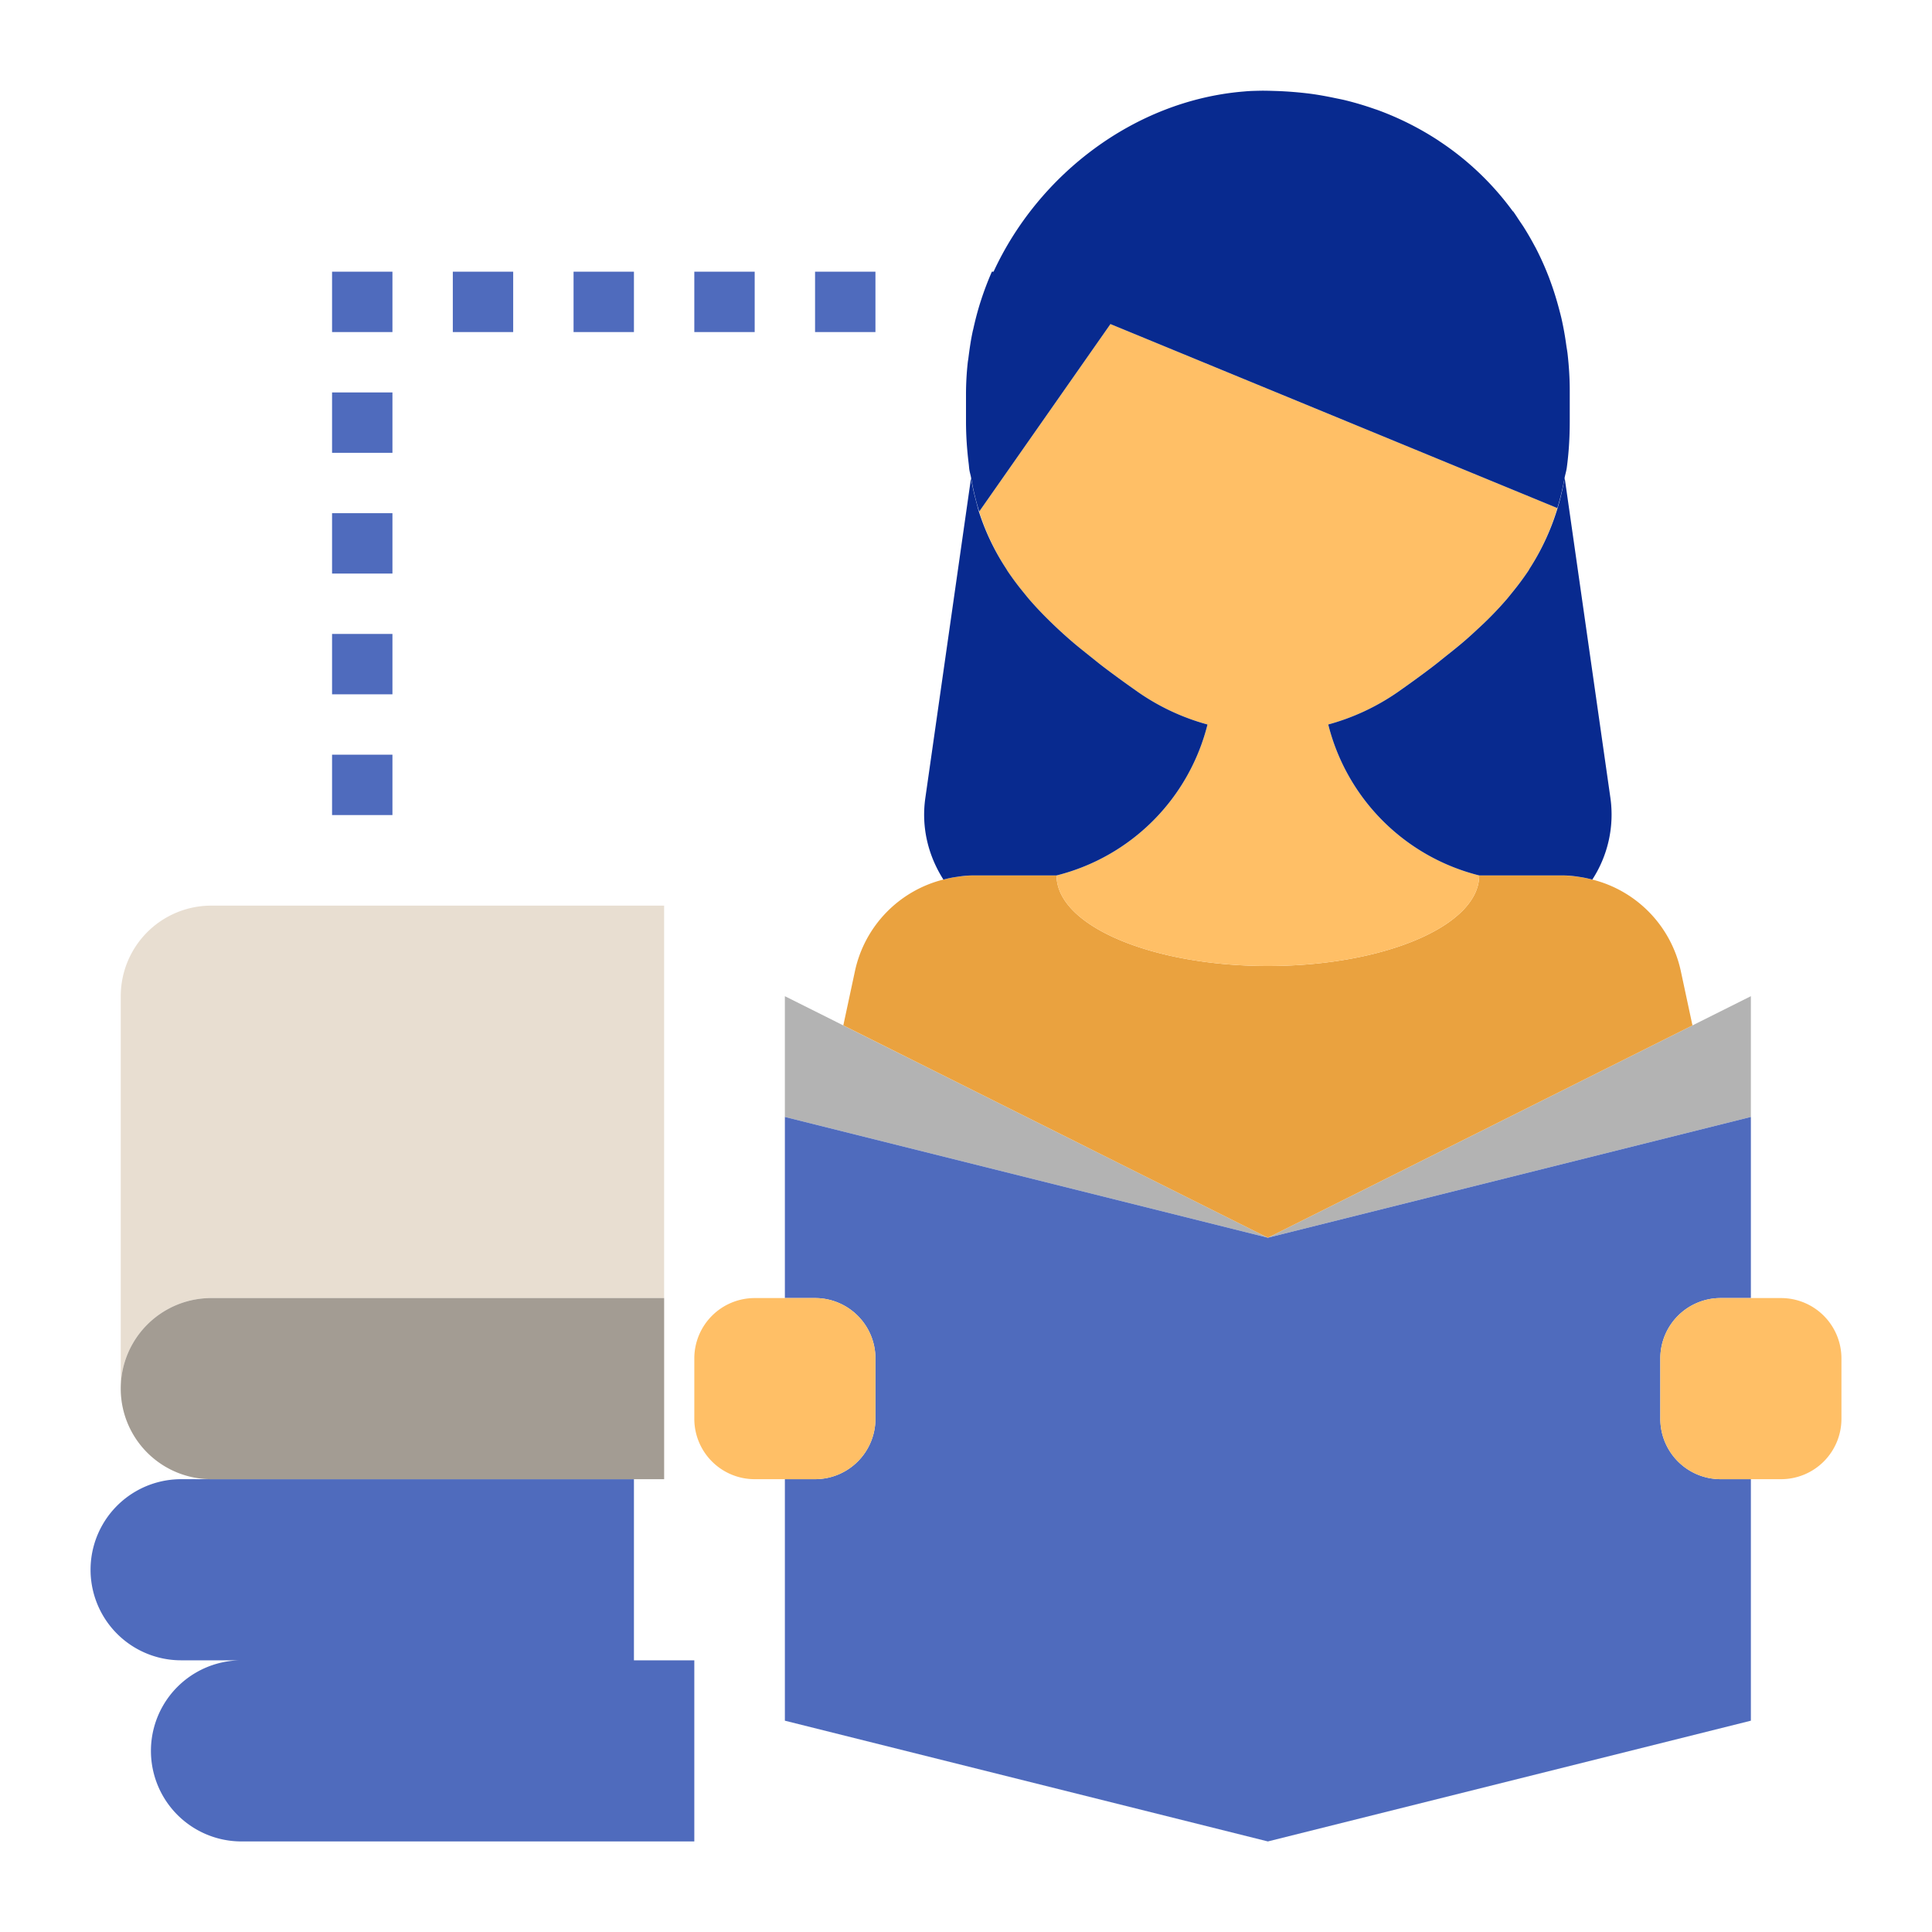
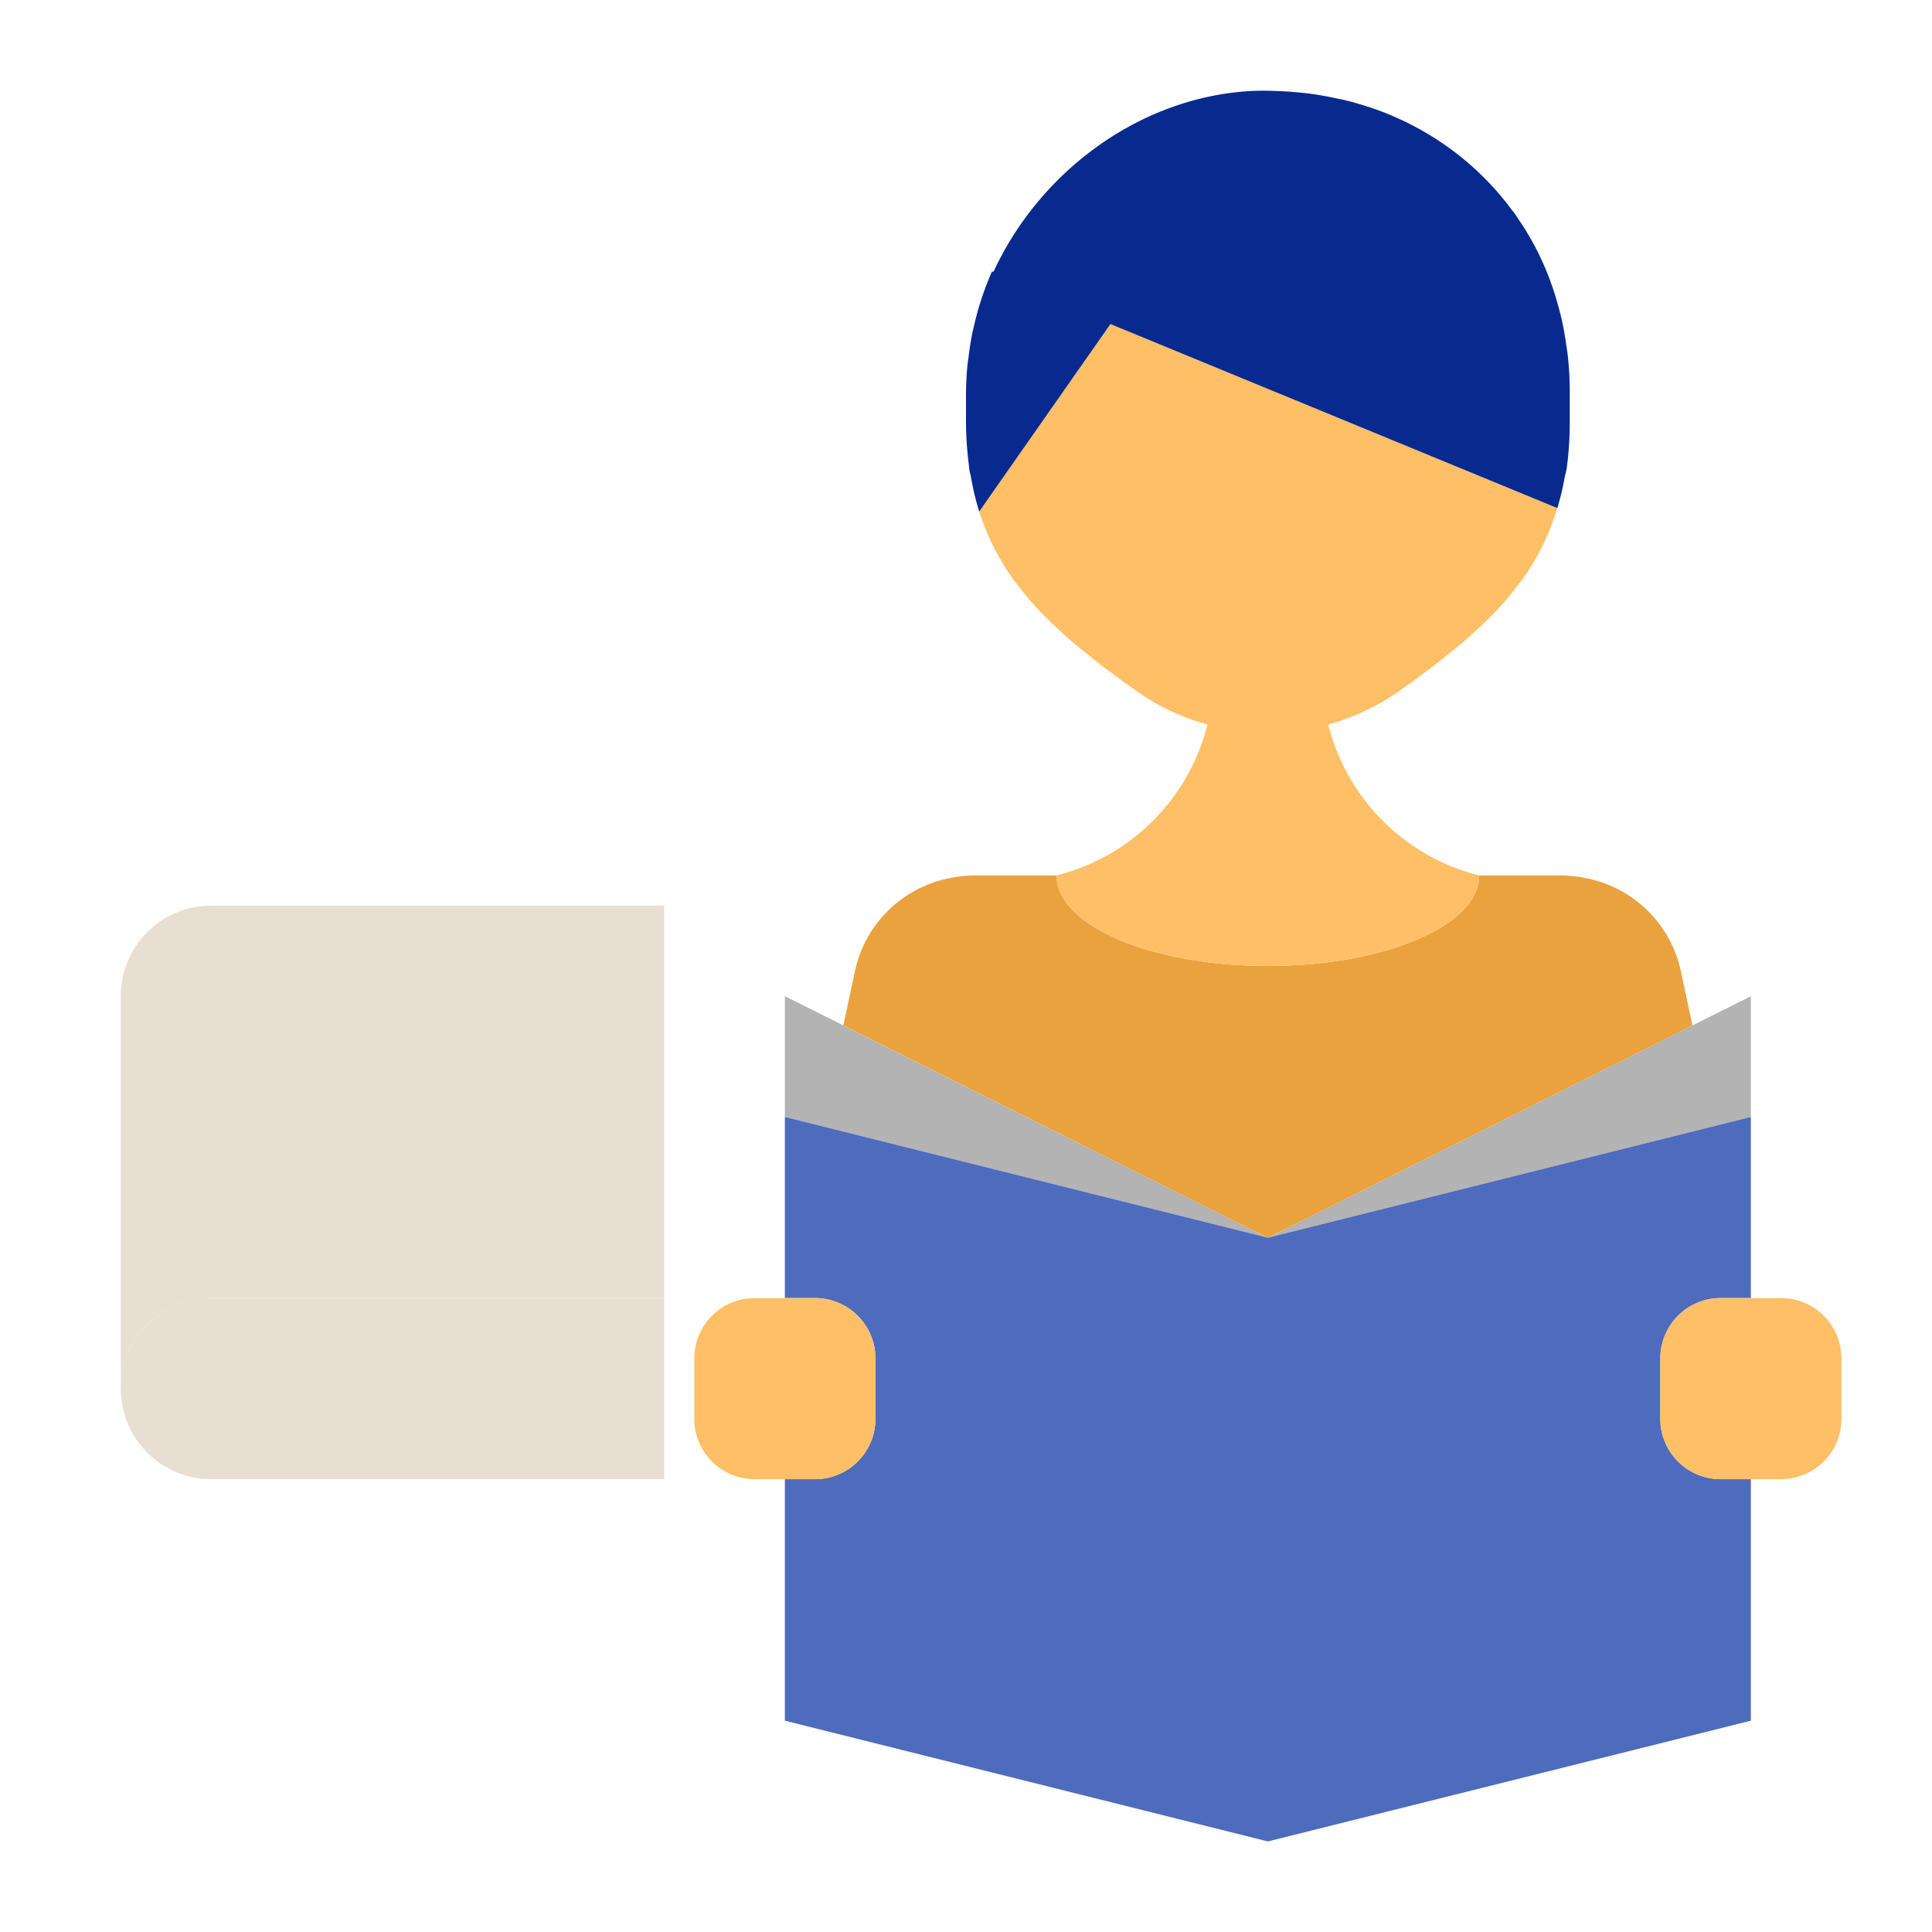
<svg xmlns="http://www.w3.org/2000/svg" viewBox="0 0 64 64">
  <path fill="#e8ded1" d="M7 43h15V30H7a3 3 0 0 0-3 3v13a3 3 0 0 1 3-3z" class="colord1e1e8 svgShape" />
  <path d="m42 41 16-4v-4l-1.935.968zM27.935 33.968 26 33v4l16 4z" class="color000000 svgShape" opacity=".3" />
  <path fill="#4f6bbd" d="M26 37v6h1a2 2 0 0 1 2 2v2a2 2 0 0 1-2 2h-1v8l16 4V41l-16-4zM55 47v-2a2 2 0 0 1 2-2h1v-6l-16 4v20l16-4v-8h-1a2 2 0 0 1-2-2z" class="color4f81bd svgShape" />
  <path fill="#ffbf66" d="M29 47v-2a2 2 0 0 0-2-2h-2a2 2 0 0 0-2 2v2a2 2 0 0 0 2 2h2a2 2 0 0 0 2-2zM59 43h-2a2 2 0 0 0-2 2v2a2 2 0 0 0 2 2h2a2 2 0 0 0 2-2v-2a2 2 0 0 0-2-2z" class="colorf4d09f svgShape" />
  <path fill="#eaa23f" d="m56.065 33.968-.387-1.806a3.99 3.99 0 0 0-2.929-3.025 4.59 4.59 0 0 0-.983-.137H49c0 1.657-3.134 3-7 3s-7-1.343-7-3h-2.766c-.185 0-.365.023-.544.047a5.306 5.306 0 0 0-.438.089 3.991 3.991 0 0 0-2.929 3.025l-.387 1.806L42 41l14.065-7.032z" class="colorea893f svgShape" />
  <path fill="#ffbf66" d="M44 24a7.452 7.452 0 0 0 2.287-1.065c.405-.283.784-.56 1.151-.837.168-.127.322-.254.481-.381.185-.147.368-.294.542-.441a16.835 16.835 0 0 0 .892-.826c.191-.192.374-.386.545-.585.071-.082.137-.167.205-.251.184-.228.363-.458.521-.7.016-.024.029-.051.045-.075.393-.613.7-1.276.919-2.009l-14.804-6.096-4.347 6.21c.217.69.518 1.312.891 1.893.016.025.029.052.046.077.158.241.337.471.521.699.068.084.134.169.206.251a10.984 10.984 0 0 0 .886.914 14.954 14.954 0 0 0 1.091.937c.16.127.314.255.482.382.367.277.747.554 1.151.837A7.463 7.463 0 0 0 40 24a6.874 6.874 0 0 1-5 5c0 1.657 3.134 3 7 3s7-1.343 7-3a6.874 6.874 0 0 1-5-5z" class="colorf4d09f svgShape" />
-   <path fill="#4f6bbd" d="M8 55a3 3 0 1 0 0 6h15v-6H8zM6 49a3 3 0 1 0 0 6h15v-6H6z" class="color4f81bd svgShape" />
  <path fill="#e8ded1" d="M7 43h15v6H7zM4 46a3 3 0 0 0 3 3v-6a3 3 0 0 0-3 3z" class="colord1e1e8 svgShape" />
-   <path fill="#082a8f" d="M32.234 29H35a6.874 6.874 0 0 0 5-5 7.452 7.452 0 0 1-2.287-1.065c-.404-.283-.786-.56-1.151-.837-.168-.127-.322-.255-.482-.382-.183-.146-.368-.293-.54-.44a15.817 15.817 0 0 1-.892-.826 11.414 11.414 0 0 1-.545-.585c-.071-.083-.138-.167-.206-.251a9.114 9.114 0 0 1-.521-.699l-.046-.077a7.734 7.734 0 0 1-.9-1.881c-.033-.103-.058-.214-.087-.32a8.867 8.867 0 0 1-.178-.79l-1.512 10.587c-.142.991.106 1.93.599 2.703.144-.037.289-.069.438-.089.178-.029.358-.048.544-.048zM50.625 18.915a9.33 9.33 0 0 1-.521.7c-.068.084-.134.169-.205.251a11.414 11.414 0 0 1-.887.915c-.178.166-.358.333-.55.496-.173.147-.358.295-.542.441-.159.126-.313.254-.481.381-.365.277-.747.554-1.151.837A7.489 7.489 0 0 1 44 24a6.874 6.874 0 0 0 5 5h2.766c.185 0 .366.019.544.047.149.021.294.053.438.089a3.952 3.952 0 0 0 .599-2.703l-1.516-10.611a7.942 7.942 0 0 1-1.162 3.017c-.015.026-.028.052-.044.076z" class="color2e2e2e svgShape" />
  <path fill="#082a8f" d="M32.168 15.823c.068.393.158.766.27 1.122l4.347-6.21 14.804 6.096a8.7 8.7 0 0 0 .235-.976c.022-.124.06-.235.078-.363.065-.479.098-.987.098-1.531v-1.026c0-.411-.027-.813-.071-1.206-.011-.102-.031-.2-.045-.301a10.11 10.11 0 0 0-.159-.883c-.021-.09-.045-.179-.068-.268-.081-.31-.173-.613-.28-.908l-.056-.154a9.745 9.745 0 0 0-.454-1.014l-.032-.057a9.486 9.486 0 0 0-.34-.589l-.023-.037c-.043-.067-.089-.132-.133-.198-.072-.107-.14-.217-.215-.32h-.009a9.484 9.484 0 0 0-1.531-1.646l-.022-.019a9.491 9.491 0 0 0-.88-.657l-.031-.022a9.86 9.86 0 0 0-2.049-1.024l-.054-.017a10.423 10.423 0 0 0-.996-.297c-.112-.027-.228-.048-.341-.072-.252-.053-.507-.1-.767-.136a12.345 12.345 0 0 0-1.173-.096c-.168-.005-.335-.011-.505-.009-.133.003-.266.005-.398.013-.076.004-.151.013-.226.018-3.579.32-6.742 2.745-8.229 5.964h-.056c-.136.312-.258.632-.363.958l-.001.002c-.1.308-.182.622-.252.94-.006.026-.014.051-.019.077-.062.289-.105.585-.142.882-.006.054-.018.106-.023.16A9.792 9.792 0 0 0 32 13.065v.896c0 .499.036.96.09 1.404.008.061.011.127.02.188.014.095.042.177.058.27z" class="color2e2e2e svgShape" />
-   <path d="M7 43a3 3 0 1 0 0 6h15v-6H7z" class="color000000 svgShape" opacity=".3" />
-   <path fill="#4f6bbd" d="M11 25h2v2h-2zM11 21h2v2h-2zM11 17h2v2h-2zM11 13h2v2h-2zM11 9h2v2h-2zM15 9h2v2h-2zM19 9h2v2h-2zM23 9h2v2h-2zM27 9h2v2h-2z" class="color4f81bd svgShape" />
</svg>